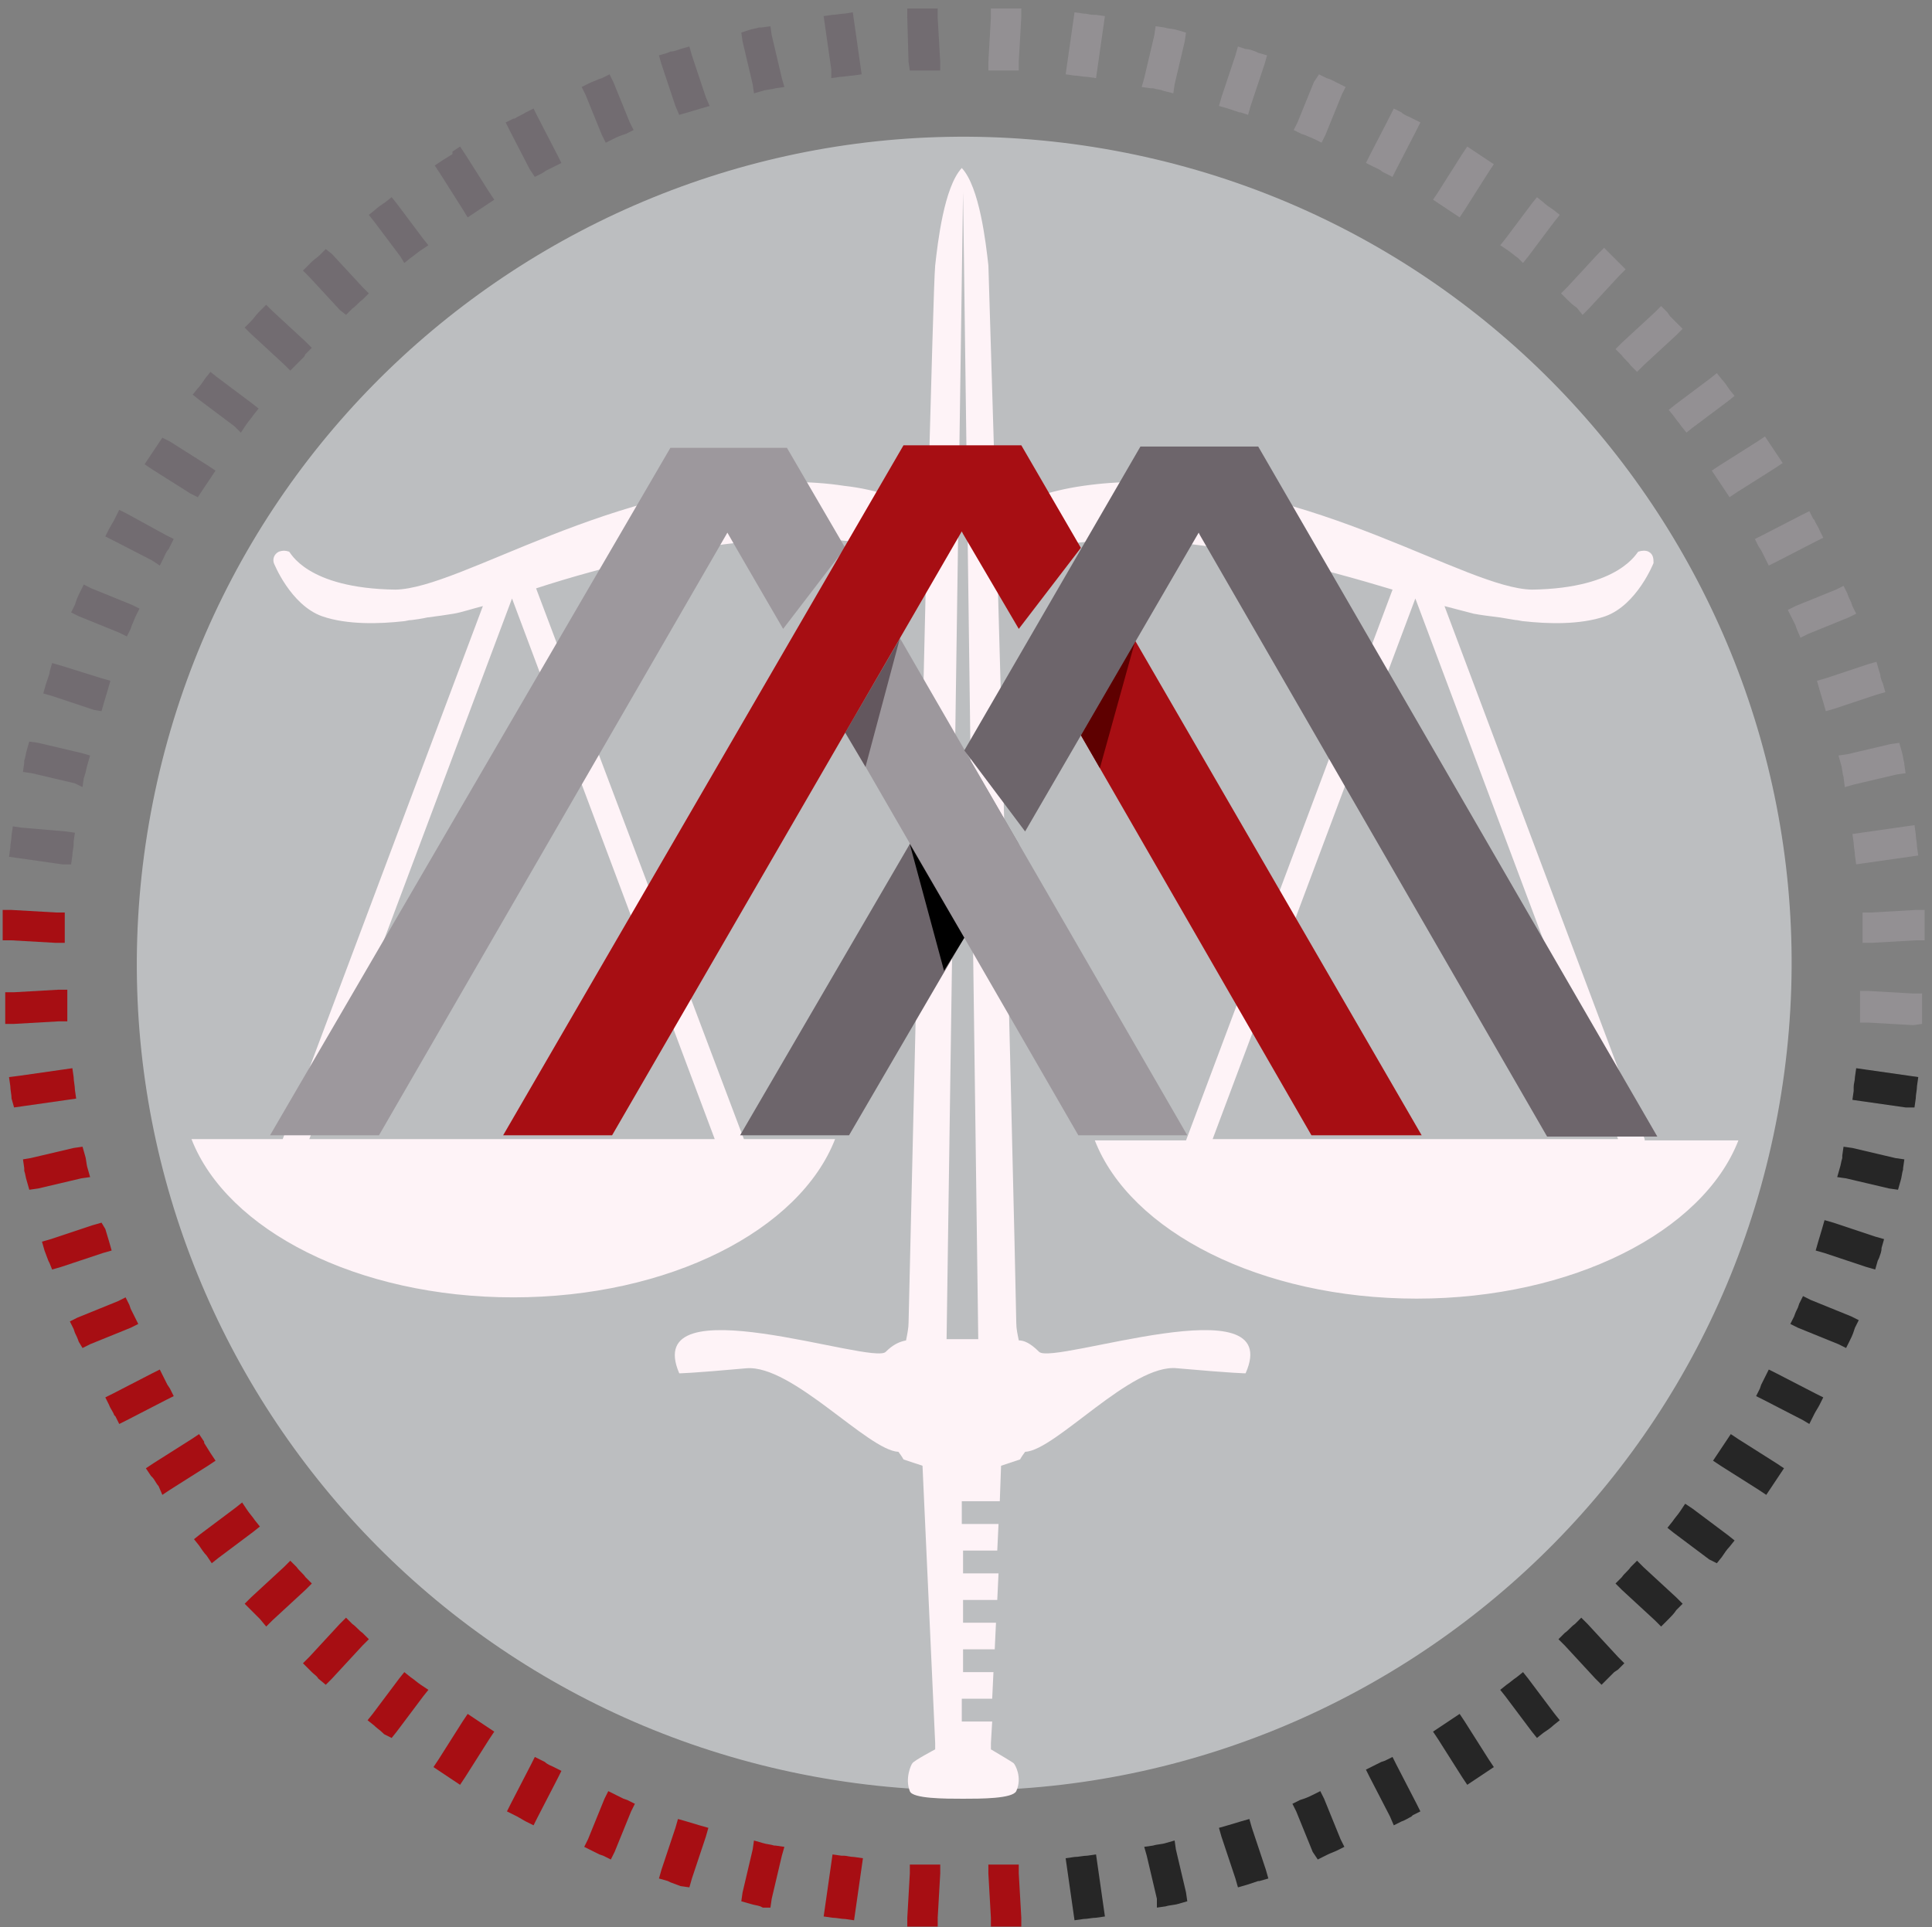
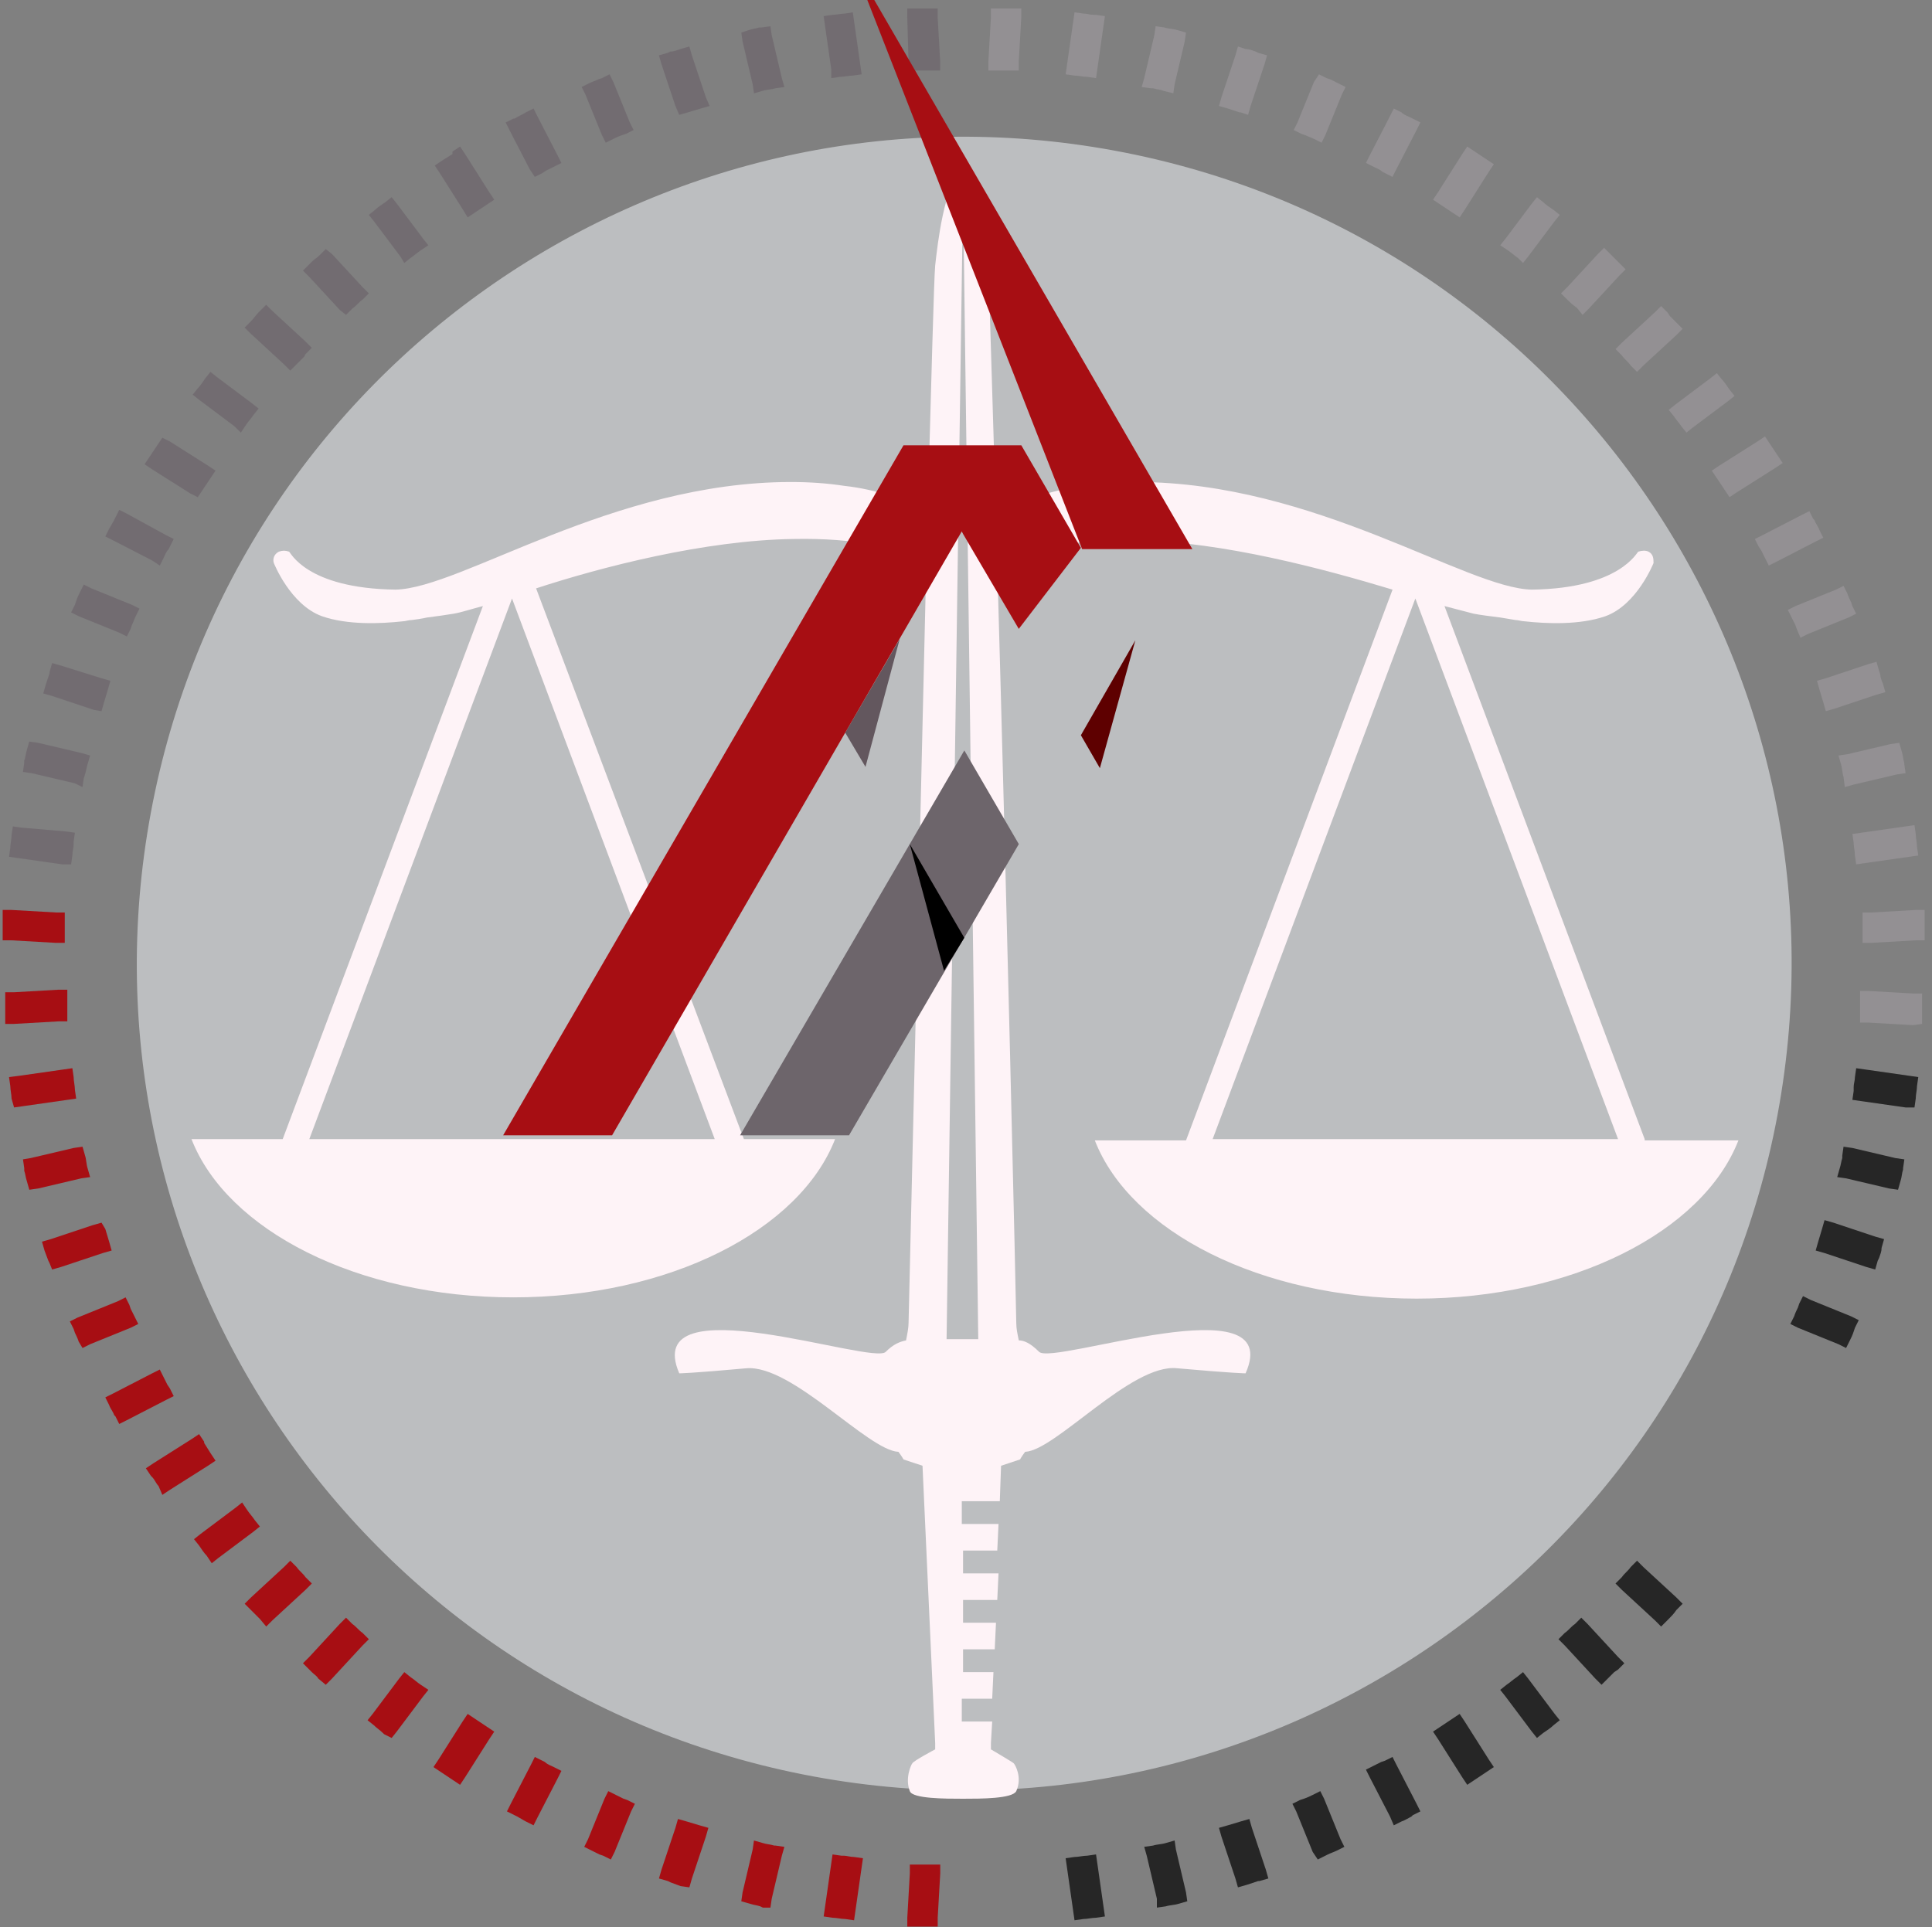
<svg xmlns="http://www.w3.org/2000/svg" width="430" height="429" fill="none">
  <rect width="100%" height="100%" fill="#808080" stroke="none" />
  <path d="M118.752 406.333l.846-1.691 4.511-8.737.846-1.691-1.692-.846c-.564-.282-1.41-.563-1.974-1.127l-.564-.282-1.691-.845-.846 1.691-4.512 8.737-.846 1.691 1.692.845.564.282c.564.282 1.41.846 1.974 1.127l1.692.846zm-31.584-19.447l1.128-1.409 5.922-7.892 1.128-1.409-1.692-1.127c-.846-.564-1.41-1.128-2.256-1.691l-1.41-1.128-1.128 1.409-5.921 7.892-1.128 1.409 1.41 1.127c.564.564 1.41 1.128 1.974 1.692l.282.281 1.692.846zm15.226 10.428l1.128-1.691 5.358-8.455 1.128-1.691-1.692-1.127-2.538-1.692-1.692-1.127-1.128 1.691-5.357 8.455-1.128 1.691 1.692 1.128 2.537 1.691 1.692 1.127zm106.309 31.566v-1.973l.564-9.864v-1.973h-1.974-.564-2.256-1.974v1.973l-.563 9.864v1.973h1.973 1.974.846 1.974zm-37.227-4.228l.282-1.972 2.256-9.583.564-1.973-1.974-.282h-.282c-.846-.282-1.692-.282-2.538-.563l-1.974-.564-.282 1.973-2.256 9.582-.282 1.973 1.974.564c.846.282 1.41.282 2.256.564l.564.281h1.692zM59.251 362.084l1.41-1.409 7.332-6.764 1.41-1.409-1.41-1.41c-.564-.845-1.41-1.409-1.974-2.254l-1.41-1.41-1.41 1.41-7.331 6.764-1.41 1.409 1.41 1.409 1.692 1.691.282.282 1.41 1.691zm130.837 65.387l.282-1.973 1.41-9.864.282-1.973-1.974-.282c-.846 0-1.692-.282-2.256-.282h-.564l-1.974-.282-.282 1.973-1.41 9.865-.282 1.973 1.974.281c.846 0 1.974.282 2.82.282l1.974.282zm-54.139-13.529l.846-1.691 3.666-9.018.845-1.691-1.691-.846-.846-.282-1.692-.845-1.692-.846-.846 1.691-3.666 9.019-.846 1.691 1.692.846 1.692.845.846.282 1.692.845zm17.483 6.201l.563-1.973 3.102-9.301.564-1.973-1.974-.563-2.819-.846-1.974-.563-.564 1.972-3.102 9.301-.564 1.973 1.974.564.564.282 2.256.845 1.974.282zm-80.925-45.094l1.41-1.409 6.767-7.328 1.41-1.41-1.41-1.409c-.846-.563-1.41-1.409-2.256-1.973l-1.41-1.409-1.41 1.409-6.767 7.328-1.41 1.409 1.41 1.41.564.563c.564.564 1.128.846 1.41 1.41l1.692 1.409zM6.523 264.85l1.974-.282 9.587-2.255 1.974-.282-.564-1.973c-.282-.845-.282-1.973-.564-2.818l-.564-1.973-1.974.282-9.587 2.255-1.692.281.282 1.973v.564c.282.845.282 1.409.564 2.255l.564 1.973zm-5.357-36.921H3.14l9.869-.564h1.974v-1.973-1.973-1.127-1.973h-1.974l-9.869.564H1.166v1.972.564 2.255 2.255zm10.432 54.676l1.974-.563 9.305-3.1 1.974-.564-.564-1.973-.846-2.818-.846-1.41-1.974.564-9.305 3.1-1.974.564.564 1.973.846 2.255.282.563.564 1.409zM3.136 246.53l1.974-.282 9.869-1.409 1.974-.282-.282-1.973c0-.845-.282-1.973-.282-2.818l-.282-1.973-1.974.282-9.869 1.409-2.256.282.282 1.973c0 .845.282 1.972.282 2.818l.564 1.973zm32.997 86.243l1.692-1.128 8.459-5.355 1.692-1.127-1.128-1.691-1.41-2.255v-.281l-1.128-1.691-1.692 1.127-8.459 5.355-1.692 1.127 1.128 1.691.282.282c.564.564.846 1.409 1.41 1.973l.846 1.973zm10.994 15.219l1.41-1.127 7.895-5.919 1.41-1.127-1.128-1.409c-.564-.846-1.128-1.41-1.692-2.255l-1.128-1.691-1.41 1.127-7.895 5.919-1.41 1.127 1.128 1.409c.564.846 1.128 1.691 1.692 2.255l1.128 1.691zm-28.76-47.913l1.692-.845 9.023-3.664 1.692-.846-.846-1.691-.846-1.691-.282-.845-.846-1.691-1.692.845-9.023 3.664-1.692.846.846 1.691.282.845c.282.564.564 1.128.846 1.973l.846 1.409zm8.174 16.911l1.692-.846 8.741-4.509 1.692-.846-.846-1.691-.564-.845-.846-1.691-.846-1.691-1.692.845-8.741 4.51-1.692.845.846 1.691c.282.846.846 1.409 1.128 2.255l.282.282.846 1.691z" fill="#a70e13" />
  <path opacity=".7" d="M35.563 125.903l.846-1.691c.282-.564.564-1.41 1.128-1.973l.282-.564.846-1.691-1.692-.846-8.741-4.791-1.692-.845-.846 1.691-.282.563c-.282.564-.846 1.41-1.128 1.973l-.846 1.691 1.692.846 8.741 4.509 1.692 1.128zm18.041-29.594l1.128-1.691c.564-.845 1.128-1.409 1.692-2.255l1.128-1.409-1.41-1.127-7.895-5.919-1.41-1.127-1.128 1.409c-.564.846-1.128 1.691-1.692 2.255l-1.128 1.409 1.41 1.127 7.895 5.919 1.41 1.409zm-9.583 14.374l1.128-1.691 1.692-2.536 1.128-1.691-1.692-1.128-8.459-5.355-1.692-.846-1.128 1.691-1.692 2.536-1.128 1.691 1.692 1.128 8.459 5.355 1.692.845z" fill="#6d656b" />
  <path d="M14.413 209.891v-1.973-.564-2.254-1.973h-1.974l-9.869-.564H.596v1.973 1.973.845 1.973H2.57l9.869.564h1.974z" fill="#a70e13" />
  <path opacity=".7" d="M18.358 175.224l.282-1.972.282-.846c.282-.845.282-1.409.564-2.255l.564-1.973-1.974-.563-9.587-2.255-1.974-.282-.564 1.973c-.282.846-.282 1.691-.564 2.255v.564l-.282 1.972 1.974.282 9.587 2.255 1.692.845zM77.013 70.098l1.41-1.409c.846-.564 1.41-1.409 2.256-1.973l1.41-1.409-1.41-1.409-6.767-7.328-1.41-1.127-1.41 1.409c-.564.564-1.128.846-1.692 1.409l-.564.564-1.41 1.409 1.41 1.409 6.767 7.328 1.41 1.127zm-61.19 122.319l.282-1.973c0-.846.282-1.691.282-2.537v-.563l.282-1.973-1.974-.282-9.869-.846-1.974-.281-.282 1.972c0 .846-.282 1.973-.282 2.819l-.282 1.973 1.974.282 9.869 1.409h1.974zm12.408-50.731l.846-1.691.282-.846c.282-.564.564-1.409.846-1.973l.846-1.691-1.692-.845-9.023-3.664-1.692-.846-.846 1.691c-.282.564-.564 1.128-.846 1.973l-.282.846-.846 1.691 1.692.845 9.023 3.664 1.692.846zm-5.637 16.628l.564-1.973.846-2.818.564-1.973-1.974-.564-9.023-2.818-1.974-.564-.564 1.973v.282l-.846 2.536-.564 1.973 1.974.564 9.305 3.1 1.692.282zm42.008-75.815l1.41-1.409 1.692-1.691.282-.564 1.41-1.409-1.41-1.409-7.331-6.764-1.41-1.409-1.41 1.409-.282.282c-.564.564-1.128 1.409-1.692 1.973l-1.41 1.409 1.41 1.409 7.331 6.764 1.41 1.409zm103.206-61.723l1.974-.564c.846-.282 1.974-.282 2.82-.564l1.973-.282-.563-1.973-2.256-9.583-.282-1.973-1.974.282h-.564c-.846.282-1.41.282-2.256.564l-1.692.564.282 1.973 2.256 9.583.282 1.973zm34.682-5.073h1.974 1.973.846 1.974V13.73l-.564-9.864V1.893h-1.974-.564-2.255-1.974v1.973l.282 9.864.282 1.973zm-51.32 9.865l1.974-.564 2.819-.846 1.974-.564-.846-1.973-3.101-9.301-.564-1.973-1.974.564c-.846.282-1.41.564-2.256.564l-.564.282-1.974.564.564 1.973 3.102 9.301.846 1.973zm33.838-8.174l1.974-.282c.846 0 1.974-.282 2.82-.282l1.974-.282-.282-1.973-1.41-9.864-.282-1.973-1.692.282c-.846 0-1.974.282-2.82.282l-1.974.282.282 1.973 1.41 9.864v1.973zm-80.925 31.003l1.692-1.127 2.538-1.691 1.692-1.127-1.128-1.691-5.358-8.455-1.127-1.691-1.692 1.127v.564l-2.256 1.409-1.692 1.127 1.128 1.691 5.357 8.455.846 1.409zm-14.1 10.146l1.41-1.127c.846-.564 1.41-1.127 2.256-1.691l1.692-1.127-1.128-1.409-5.922-7.892-1.128-1.409-1.41 1.127c-.846.564-1.692 1.127-2.256 1.691l-1.41 1.127 1.128 1.409 5.921 7.892.846 1.409zm44.832-26.775l1.691-.846c.564-.282 1.128-.564 1.974-.845l.846-.282 1.692-.846-.846-1.691-3.666-9.019-.845-1.691-1.692.846-.846.282c-.564.282-1.41.564-1.974.846l-1.692.846.846 1.691 3.666 9.019.846 1.691zm-15.788 7.61l1.691-.846.846-.564 1.692-.846 1.692-.846-.846-1.691-4.512-8.737-.845-1.691-1.692.846c-.846.564-1.692.845-2.538 1.409h-.282l-1.692.846.846 1.691 4.512 8.737 1.128 1.691z" fill="#6d656b" />
  <path opacity=".65" d="M309.929 39.378l.846-1.691 4.512-8.737.846-1.691-1.692-.846-.564-.282c-.564-.282-1.41-.564-1.974-1.127l-1.692-.846-.846 1.691-4.511 8.737-.846 1.691 1.692.846c.564.282 1.41.564 1.974 1.127l.563.282 1.692.846zm29.045 19.165l1.128-1.409 5.921-7.892 1.128-1.409-1.41-1.127c-.845-.564-1.691-1.127-2.255-1.691l-1.41-1.127-1.128 1.409-5.922 7.892-1.128 1.409 1.692 1.127c.846.564 1.41 1.127 2.256 1.691l1.128 1.127zm-14.105-10.146l1.128-1.691 5.357-8.455 1.128-1.691-1.692-1.127-2.537-1.691-1.692-1.127-1.128 1.691-5.358 8.455-1.128 1.691 1.692 1.127 2.538 1.691 1.692 1.127zm-98.125-32.694V13.73l.564-9.864V1.893h-1.974-1.974-.846-1.973v1.973l-.564 9.864v1.973h1.973.846 1.974 1.974zm34.401 5.073l.282-1.973 2.256-9.582.282-1.973-1.974-.564c-.846-.282-1.974-.282-2.82-.564l-1.974-.282-.282 1.973-2.255 9.583-.564 1.973 1.974.282h.564c.845.282 1.691.282 2.255.564l2.256.564zm103.207 62.005l1.41-1.409 7.332-6.764 1.409-1.409-1.409-1.409-1.41-1.409-.564-.846-1.41-1.409-1.41 1.409-7.332 6.764-1.409 1.409 1.409 1.409c.564.846 1.41 1.409 1.974 2.255l1.41 1.409zM243.945 17.394l.282-1.973 1.41-9.864.282-1.973-1.974-.282h-.564c-.846 0-1.41-.282-2.256-.282l-1.973-.282-.282 1.973-1.41 9.864-.282 1.973 1.974.282c.845 0 1.973.282 2.819.282l1.974.282zm50.192 14.374l.846-1.691 3.666-9.019.846-1.691-1.692-.846-1.692-.846-.846-.282-1.692-.846-1.128 1.691-3.665 9.019-.846 1.691 1.691.846.846.282c.564.282 1.41.564 1.974.845l1.692.846zm-16.355-6.2l.564-1.973 3.102-9.301.564-1.973-1.974-.564-.564-.282c-.846-.282-1.41-.564-2.256-.564l-1.691-.564-.564 1.973-3.102 9.301-.564 1.973 1.974.564 2.538.846h.281l1.692.564zm74.443 44.53l1.41-1.409 6.768-7.328 1.409-1.409-1.409-1.409-.282-.282-1.692-1.691-1.41-1.409-1.41 1.409-6.767 7.328-1.41 1.409 1.41 1.409c.563.564 1.127 1.127 1.973 1.691l.282.282 1.128 1.409zm58.365 105.126l1.973-.563 9.588-2.255 1.974-.282-.282-1.973v-.281c-.282-.846-.282-1.692-.564-2.537l-.564-1.973-1.974.282-9.587 2.255-1.974.281.564 1.973c.282.846.282 1.973.564 2.819l.282 2.254zm3.953 34.667h1.974l9.869-.564h1.974v-1.973-.564-2.254-1.973h-1.974l-9.869.564h-1.974v1.972 1.973.846 1.973zm-8.179-51.577l1.974-.564 9.306-3.1 1.973-.563-.564-1.973c-.282-.564-.563-1.41-.563-1.973l-.282-.846-.564-1.973-1.974.564-9.306 3.1-1.973.564.564 1.973.846 2.818.563 1.973zm6.765 34.103l1.974-.282 9.869-1.409 1.974-.282-.282-1.973c0-.846-.282-1.973-.282-2.818l-.282-1.973-1.974.282-9.869 1.409-1.974.282.282 1.972c0 .846.282 1.973.282 2.819l.282 1.973zm-28.193-81.734l1.692-1.127 8.459-5.355 1.692-1.127-1.128-1.691-1.692-2.537-1.128-1.691-1.691 1.127-8.46 5.355-1.692 1.128 1.128 1.691 1.692 2.536 1.128 1.691zm-9.592-14.374l1.41-1.127 7.895-5.919 1.41-1.127-1.128-1.409c-.563-.846-1.127-1.691-1.691-2.255l-1.128-1.409-1.41 1.127-7.896 5.919-1.41 1.127 1.128 1.409c.564.846 1.128 1.409 1.692 2.255l1.128 1.409zm25.38 45.658l1.692-.845 9.023-3.664 1.692-.846-.846-1.691-.282-.845c-.282-.564-.564-1.127-.846-1.973l-.846-1.691-1.692.846-9.023 3.663-1.692.846.846 1.691.846 1.691.282.846.846 1.972zm-7.046-16.064l1.692-.846 8.741-4.509 1.692-.846-.846-1.691c-.282-.845-.846-1.409-1.128-2.255l-.282-.281-.846-1.691-1.692.845-8.741 4.509-1.692.846.846 1.691.564.846.846 1.691.846 1.691z" fill="#9d989d" />
-   <path opacity=".7" d="M402.697 316.99l.845-1.691.282-.564c.282-.564.846-1.409 1.128-1.973l.846-1.691-1.692-.845-8.741-4.51-1.692-.845-.846 1.691-.846 1.691-.282.845-.845 1.691 1.691.846 8.742 4.509 1.41.846zm-20.583 31.002l1.128-1.409c.564-.846 1.128-1.691 1.692-2.255l1.128-1.409-1.41-1.127-7.895-5.919-1.692-1.127-1.128 1.691c-.564.845-1.128 1.409-1.692 2.254l-1.128 1.41 1.41 1.127 7.895 5.919 1.692.845zm10.997-15.219l1.128-1.691 1.691-2.537 1.128-1.691-1.692-1.127-8.459-5.355-1.692-1.128-1.128 1.691-1.692 2.537-1.127 1.691 1.691 1.127 8.46 5.355 1.692 1.128z" fill="#000" />
  <path opacity=".65" d="M427.793 227.929v-1.973-1.973-.846-1.973h-1.973l-9.87-.563h-1.973v1.973.845 2.255 1.973h1.973l9.87.563 1.973-.281z" fill="#9d989d" />
  <path opacity=".7" d="M422.437 264.849l.564-1.972c.282-.846.282-1.692.564-2.537v-.282l.282-1.973-1.974-.282-9.587-2.254-1.974-.282-.282 1.973v.563c-.282.846-.282 1.41-.564 2.255l-.564 1.973 1.974.282 9.587 2.255 1.974.281zm-65.985 110.2l1.41-1.409 1.41-1.41.846-.563 1.41-1.41-1.41-1.409-6.767-7.328-1.41-1.409-1.41 1.409c-.846.564-1.41 1.41-2.256 1.973l-1.41 1.409 1.41 1.41 6.768 7.328 1.409 1.409zM426.1 246.53l.282-1.973c0-.846.282-1.973.282-2.819l.282-1.972-1.974-.282-9.869-1.409-1.974-.282-.282 1.973c0 .845-.282 1.409-.282 2.254v.846l-.282 1.973 1.974.282 9.869 1.409h1.974zm-15.222 53.549l.846-1.691c.282-.563.564-1.127.846-1.972l.282-.846.845-1.691-1.691-.846-9.024-3.663-1.692-.846-.845 1.691-.282.846c-.282.563-.564 1.127-.846 1.972l-.846 1.692 1.692.845 9.023 3.664 1.692.845zm6.484-17.474l.564-1.972.282-.564c.282-.846.564-1.409.564-2.255l.564-1.973-1.974-.563-9.305-3.101-1.974-.563-.564 1.973-.846 2.818-.564 1.973 1.974.563 9.305 3.101 1.974.563zm-47.652 79.479l1.41-1.409.282-.282c.564-.564 1.128-1.127 1.692-1.973l1.409-1.409-1.409-1.409-7.332-6.764-1.41-1.41-1.41 1.41c-.564.845-1.41 1.409-1.974 2.254l-1.409 1.409 1.409 1.41 7.332 6.764 1.41 1.409zm-112.226 62.568l1.974-.281c.846-.282 1.974-.282 2.819-.564l1.974-.564-.282-1.973-2.256-9.582-.281-1.973-1.974.564c-.846.281-1.974.281-2.82.563l-1.974.282.564 1.973 2.256 9.583v1.972z" fill="#000" />
-   <path d="M220.541 428.88h1.973.564 2.256 1.974v-1.973l-.564-9.864v-1.973h-1.974-1.974-.846-1.973v1.973l.564 9.864v1.973z" fill="#a70e13" />
  <path opacity=".7" d="M275.527 420.143l1.973-.564 2.538-.845h.282l1.974-.564-.564-1.973-3.102-9.301-.564-1.972-1.974.563-2.819.846-1.974.563.564 1.973 3.102 9.301.564 1.973zm-36.375 7.328l1.973-.282c.846 0 1.974-.282 2.82-.282l1.974-.281-.282-1.973-1.41-9.865-.282-1.973-1.974.282c-.846 0-1.974.282-2.819.282l-1.974.282.282 1.973 1.41 9.864.282 1.973zm87.409-30.157l1.692-1.127 2.537-1.691 1.692-1.128-1.128-1.691-5.357-8.455-1.128-1.691-1.692 1.127-2.538 1.691-1.692 1.128 1.128 1.691 5.358 8.455 1.128 1.691zm15.515-10.428l1.41-1.127c.846-.564 1.691-1.128 2.255-1.692l1.41-1.127-1.128-1.409-5.921-7.892-1.128-1.409-1.41 1.128c-.846.563-1.41 1.127-2.256 1.691l-1.41 1.127 1.128 1.409 5.922 7.892 1.128 1.409zm-48.784 27.056l1.692-.845.564-.282c.564-.282 1.41-.564 1.974-.845l1.691-.846-.846-1.691-3.665-9.019-.846-1.691-1.692.846c-.564.282-1.128.563-1.974.845l-.846.282-1.692.846.846 1.691 3.666 9.018 1.128 1.691zm16.919-7.609l1.692-.846c.846-.281 1.692-.845 2.256-1.127l.282-.282 1.692-.845-.846-1.691-4.512-8.737-.846-1.691-1.692.845-.845.282-1.692.845-1.692.846.846 1.691 4.511 8.737.846 1.973z" fill="#000" />
  <path d="M395.643 248.051c18.539-99.936-47.486-195.971-147.471-214.5S52.106 81.014 33.567 180.949s47.486 195.971 147.471 214.5 196.066-47.463 214.605-147.398z" fill="#bcbec0" />
  <path d="M366.048 253.576l-44.553-118.655 6.486 1.691c1.409.282 3.665.564 5.921.846l3.384.564c.564 0 1.41.282 1.974.282 5.075.563 12.407.845 18.046-1.128 7.05-2.536 10.715-11.837 10.715-11.837 0-.846 0-1.973-1.128-2.537-.564-.282-1.409-.282-2.255 0-.282 0-3.948 8.174-23.687 8.456-14.662-.282-48.218-23.957-87.977-23.957-3.947 0-7.895.282-11.843.846-7.895 1.127-14.098 3.382-19.456 6.764l-1.692-55.804c-.564-5.073-1.974-17.474-5.921-21.702-3.948 4.228-5.358 16.628-5.922 21.702-.282 3.1-.846 25.366-1.692 55.24-5.075-3.1-10.997-5.355-18.61-6.2-3.666-.564-7.614-.846-11.843-.846-39.759 0-73.315 23.675-87.977 23.957-20.02-.282-23.404-8.456-23.686-8.456-.846-.282-1.41-.282-2.256 0-1.128.564-1.41 1.691-1.128 2.537 0 0 3.666 9.301 10.715 11.837 5.64 1.973 12.971 1.691 18.047 1.128.564 0 1.128-.282 1.974-.282 2.256-.282 3.384-.564 3.384-.564 2.256-.282 4.23-.564 5.922-.846s4.229-1.127 6.485-1.691L62.922 253.576H42.619c7.895 20.292 36.939 35.23 71.622 35.23s63.727-14.938 71.623-35.23h-20.303l-46.244-122.6c14.663-4.792 37.503-10.71 57.242-10.992 14.098-.282 23.404 1.973 29.607 5.355l-3.948 169.104c0 1.127-.281 2.536-.563 3.945-1.41.282-2.82.846-4.512 2.537-2.82 3.1-54.704-15.501-45.962 4.791 0 0 2.537 0 14.944-1.127 10.152-.846 27.07 18.319 33.838 18.601.846 1.128 1.128 1.691 1.128 1.691l4.229 1.409 2.82 61.723v1.41s-4.794 2.536-5.076 3.1c-.282.282-1.691 3.382-.564 6.2.564 1.691 7.896 1.691 11.844 1.691s10.997 0 11.843-1.691c1.409-3.1-.282-5.918-.564-6.2s-5.076-3.1-5.076-3.1v-1.41l.282-4.791h-6.767v-5.073h6.767l.282-5.919h-6.767v-5.073h7.049l.282-5.918h-7.331v-5.074h7.613l.282-5.918h-7.895v-5.073h7.613l.282-5.919h-8.177v-5.073h8.459l.282-7.892 4.23-1.409s.281-.563 1.127-1.691c6.768-.282 23.687-19.729 33.838-18.601 12.689 1.127 15.227 1.127 15.227 1.127 9.023-20.292-42.861-1.691-45.963-4.791-1.974-1.973-3.384-2.537-4.511-2.537-.282-1.409-.564-2.536-.564-3.945 0-2.537-2.256-99.772-4.23-168.54 6.203-3.383 16.073-5.919 30.735-5.637 19.457.282 42.297 6.482 57.242 10.992l-45.962 122.6h-20.303c7.896 20.292 36.939 35.23 71.623 35.23s63.726-14.938 71.622-35.23h-20.866v-.282zm-206.972 0H68.843l45.116-120.346 45.117 120.346zm51.602 44.531l3.666-255.347 3.383 255.347h-7.049zm59.215-44.531L315.01 133.23l45.116 120.346h-90.233z" fill="#fef3f7" />
-   <path d="M240.848 122.239l-12.125 20.856 63.163 109.635h24.532l-75.57-130.491z" fill="#a70e13" />
+   <path d="M240.848 122.239h24.532l-75.57-130.491z" fill="#a70e13" />
  <path d="M214.629 167.051l-49.91 85.679h24.25l37.785-64.823-12.125-20.856z" fill="#6d656b" />
  <path d="M252.693 142.531l-12.125 21.138 4.23 7.328 7.895-28.466z" fill="#5e0000" />
-   <path d="M188.682 121.957l-12.125 20.856 63.445 109.917h24.25l-75.57-130.773zm-.565 0l-12.971-22.265h-25.941L60.1 252.73h24.25l77.544-134.155c.282.563 12.407 21.42 12.407 21.42l13.816-18.038z" fill="#9d989d" />
  <path d="M200.244 142.249l-12.125 20.856 4.512 7.61 7.613-28.466z" fill="#63575e" />
  <path d="M202.496 187.907l12.125 20.856-4.512 7.328-7.613-28.184z" fill="#000" />
  <path d="M240.564 121.957l-13.253-22.829h-26.224L111.982 252.73h24.25l77.826-134.437.282.564 12.407 21.138 13.817-18.038z" fill="#a70e13" />
-   <path d="M280.042 99.41h-26.224l-39.195 67.641 13.535 18.038 38.631-66.514.282.563 77.262 133.874h24.532L280.042 99.41z" fill="#6d656b" />
</svg>